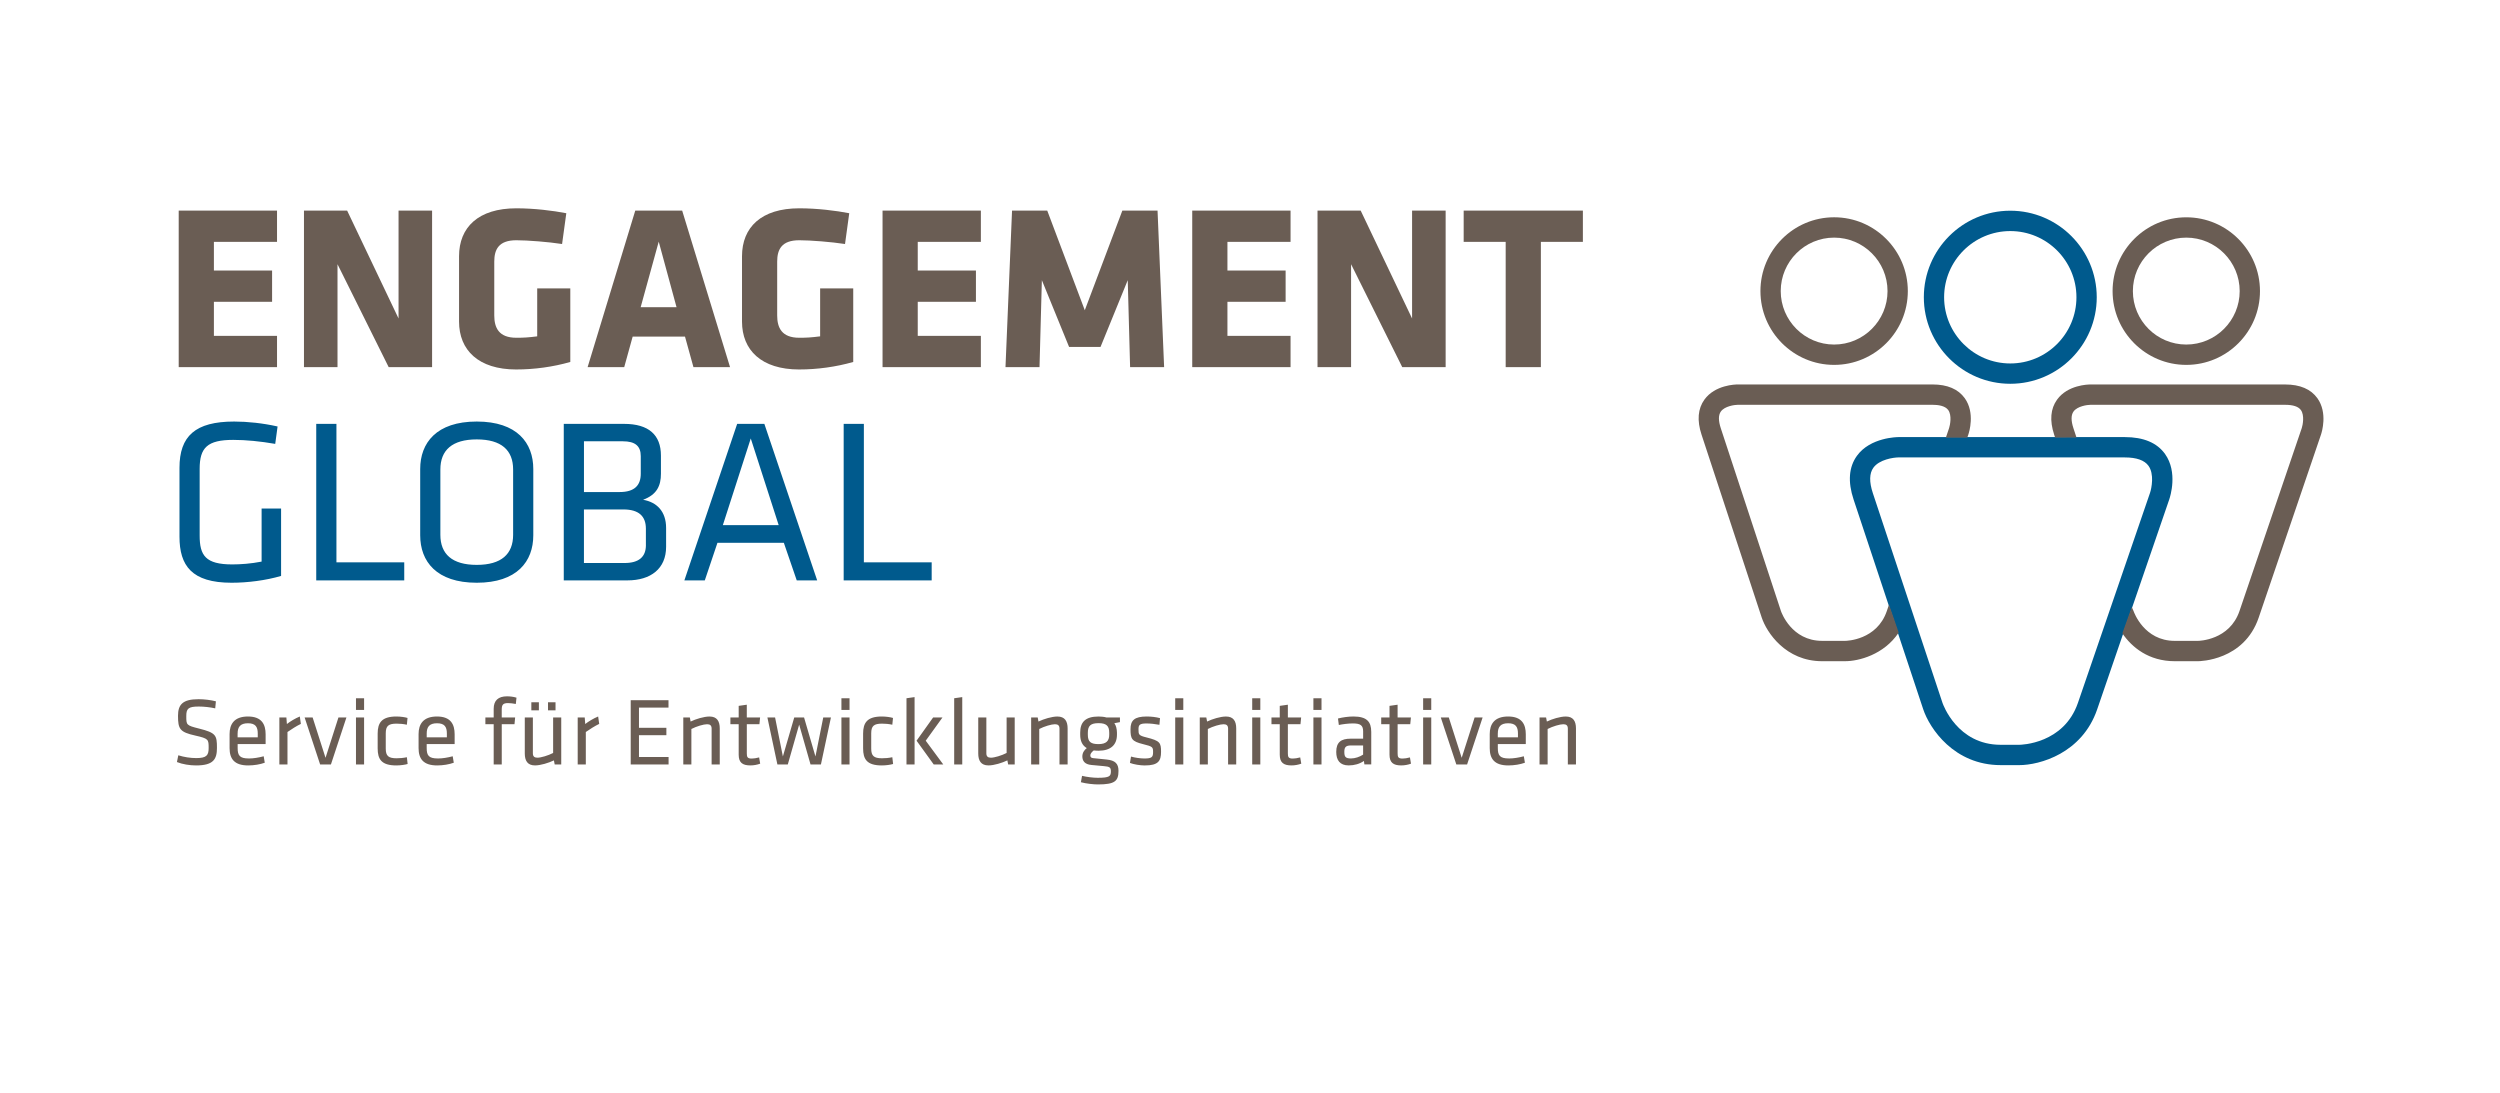
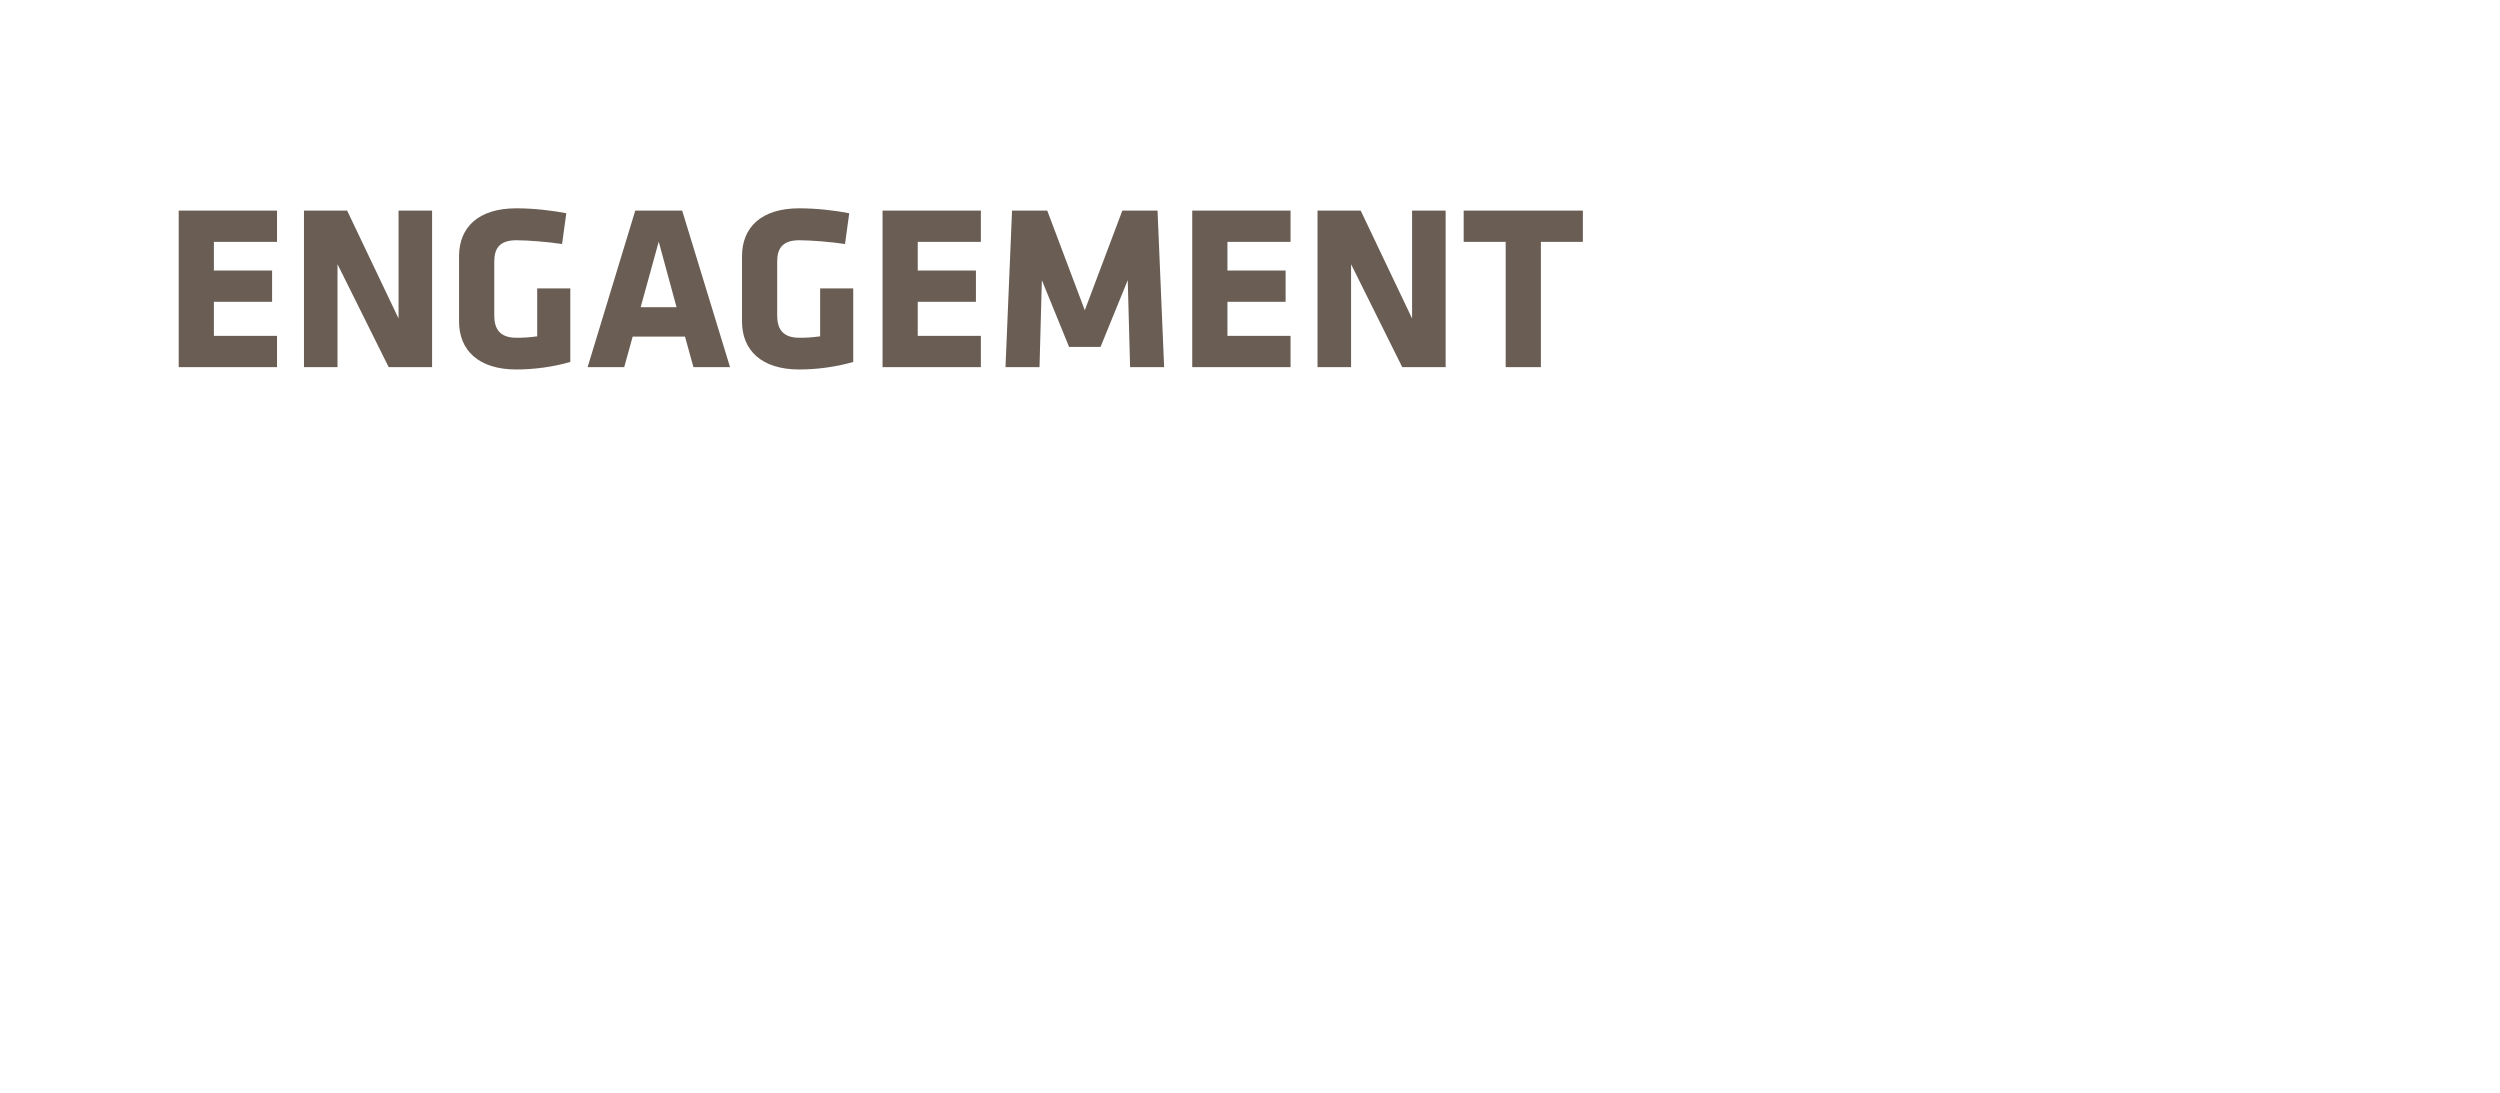
<svg xmlns="http://www.w3.org/2000/svg" id="Presse-_und_Informationsamt_der_Bundesregierung_Kopie" data-name="Presse- und Informationsamt der Bundesregierung Kopie" version="1.1" viewBox="0 0 1189.68 520">
  <defs>
    <style>
      .cls-1 {
        fill: #6a5d54;
      }

      .cls-1, .cls-2 {
        stroke-width: 0px;
      }

      .cls-2 {
        fill: #005a8d;
      }
    </style>
  </defs>
-   <path class="cls-2" d="M956.64,182.63c-22.68,0-41.14-18.47-41.14-41.18s18.46-41.18,41.14-41.18,41.14,18.48,41.14,41.18-18.45,41.18-41.14,41.18M956.64,109.96c-17.36,0-31.49,14.13-31.49,31.49s14.12,31.51,31.49,31.51,31.48-14.13,31.48-31.51-14.12-31.49-31.48-31.49M960.86,364.1h-8.78c-22.19,0-33.84-17.43-36.9-26.65l-33.11-99.75c-2.8-8.45-2.27-15.44,1.59-20.79,6.36-8.82,19.26-8.91,19.8-8.91h107.68c8.9,0,15.34,2.71,19.15,8.05,6.18,8.67,2.44,20.32,1.99,21.62l-34.3,99.91c-7.2,20.98-27.42,26.52-37.11,26.52M903.45,217.67c-2.35.02-9.14.95-11.98,4.93-1.92,2.69-2,6.74-.24,12.05l33.12,99.75c.27.81,7.06,20.03,27.73,20.03h8.77c.97,0,21.28-.44,27.99-19.98l34.3-99.92c.75-2.23,2.09-8.94-.74-12.87-1.9-2.64-5.69-3.98-11.26-3.98h-107.68Z" />
-   <path class="cls-1" d="M1045.9,314.65h-10.99c-12.42,0-20.43-6.63-24.94-13.25,3.26-9.4,4.51-12.48,4.51-12.48l.83,1.9c.18.52,5.01,14.15,19.59,14.15h10.99c.59,0,15.08-.31,19.81-14.18l29.65-87.1c.46-1.4,1.39-6.05-.43-8.57-1.2-1.65-3.71-2.48-7.49-2.48h-92.67c-1.49.01-6.2.63-8.04,3.2-1.2,1.69-1.22,4.37-.03,7.96l1.44,4.37-10.16.05-.46-1.39c-2.21-6.73-1.74-12.34,1.4-16.67,5.05-7,14.75-7.2,15.85-7.2h92.67c7.08,0,12.24,2.21,15.35,6.55,5,6.99,2.06,16.27,1.71,17.3l-29.65,87.11c-6.99,20.49-28.06,20.73-28.95,20.73M878.09,314.65h-10.99c-17.33,0-26.39-13.64-28.77-20.84l-28.62-86.99c-2.22-6.72-1.75-12.33,1.38-16.67,5.06-7,14.77-7.2,15.86-7.2h92.68c7.08,0,12.24,2.21,15.35,6.55,5,6.99,2.05,16.27,1.69,17.3l-.49,1.44h-10.19s1.54-4.56,1.54-4.56c.46-1.41,1.39-6.06-.43-8.57-1.49-2.06-4.88-2.48-7.48-2.48h-92.68c-1.49.01-6.21.63-8.04,3.2-1.2,1.69-1.21,4.36-.02,7.96l28.62,86.98c.19.56,5,14.19,19.59,14.19h10.99c.59,0,15.07-.31,19.8-14.17l1.04-3.05s3.59,10.1,4.62,13.29c-7.04,10.58-19.13,13.61-25.45,13.61M872.81,173.64c-19.34,0-35.07-15.76-35.07-35.11s15.73-35.13,35.07-35.13,35.07,15.77,35.07,35.13-15.73,35.11-35.07,35.11M872.81,113.08c-14.02,0-25.41,11.41-25.41,25.44s11.4,25.44,25.41,25.44,25.41-11.41,25.41-25.44-11.4-25.44-25.41-25.44M1040.39,173.64c-19.34,0-35.07-15.75-35.07-35.11s15.73-35.12,35.07-35.12,35.07,15.76,35.07,35.12-15.73,35.11-35.07,35.11M1040.39,113.08c-14.01,0-25.41,11.41-25.41,25.45s11.4,25.43,25.41,25.43,25.41-11.41,25.41-25.43-11.4-25.45-25.41-25.45" />
  <path class="cls-1" d="M85.04,174.71v-74.48h46.79v14.88h-30.04v13.64h27.69v14.87h-27.69v16.22h30.04v14.87h-46.79ZM184.97,174.71h20.65v-74.48h-15.96v51.33l-24.46-51.33h-20.55v74.48h15.96v-48.98l24.35,48.98ZM245.7,175.82c8.6,0,17.53-1.23,25.69-3.57v-35h-15.75v22.81c-4.35.56-6.58.67-9.93.67-8.38,0-10.5-4.81-10.5-10.62v-25.61c0-5.81,2.12-10.17,10.5-10.17,5.36,0,15.3.79,21.77,1.79l2.01-14.65c-6.37-1.23-15.19-2.34-23.79-2.34-18.09,0-27.25,9.06-27.25,22.81v31.09c0,13.53,9.16,22.8,27.25,22.8M324.64,100.23h-22.34l-22.67,74.48h17.42l4.02-14.54h24.9l4.02,14.54h17.42l-22.78-74.48ZM313.47,115l8.48,31.2h-17.08l8.6-31.2ZM380.34,175.82c8.61,0,17.54-1.23,25.69-3.57v-35h-15.75v22.81c-4.36.56-6.59.67-9.94.67-8.37,0-10.5-4.81-10.5-10.62v-25.61c0-5.81,2.12-10.17,10.5-10.17,5.36,0,15.3.79,21.78,1.79l2.01-14.65c-6.37-1.23-15.18-2.34-23.79-2.34-18.08,0-27.24,9.06-27.24,22.81v31.09c0,13.53,9.16,22.8,27.24,22.8M466.77,174.71v-14.87h-30.04v-16.22h27.69v-14.87h-27.69v-13.64h30.04v-14.88h-46.79v74.48h46.79ZM508.74,165.09h14.97l12.95-31.76,1.12,41.37h16.19l-3.13-74.48h-16.75l-17.87,47.42-17.87-47.42h-16.75l-3.12,74.48h16.19l1.12-41.37,12.95,31.76ZM614.14,174.71v-14.87h-30.04v-16.22h27.69v-14.87h-27.69v-13.64h30.04v-14.88h-46.79v74.48h46.79ZM667.28,174.71h20.66v-74.48h-15.97v51.33l-24.45-51.33h-20.55v74.48h15.97v-48.98l24.35,48.98ZM753.25,115.11v-14.88h-56.73v14.88h19.99v59.6h16.75v-59.6h19.99Z" />
-   <path class="cls-2" d="M95.01,254.84c0,9.5,2.79,13.75,15.52,13.75,3.91,0,8.82-.33,13.96-1.34v-25.27h9.27v32.09c-7.26,2.13-15.86,3.24-23.56,3.24-18.99,0-24.79-8.16-24.79-21.91v-32.77c0-15.09,7.48-22.03,26.02-22.03,6.37,0,13.74.78,20.66,2.35l-1.12,8.28c-7.15-1.23-13.84-1.9-19.99-1.9-12.29,0-15.97,3.69-15.97,13.76v31.75ZM160.1,201.72h-9.61v74.48h41.88v-8.61h-32.27v-65.87ZM253.78,223.19c0-12.42-7.71-22.59-26.91-22.59s-26.91,10.18-26.91,22.59v31.53c0,12.41,7.7,22.59,26.91,22.59s26.91-10.17,26.91-22.59v-31.53ZM209.56,223.41c0-9.17,5.59-14.31,17.31-14.31s17.31,5.14,17.31,14.31v31.09c0,9.17-5.58,14.31-17.31,14.31s-17.31-5.15-17.31-14.31v-31.09ZM298.55,276.19c11.17,0,18.43-5.59,18.43-15.99v-8.95c0-7.94-4.47-12.3-10.95-13.42,6.59-2.46,8.49-6.71,8.49-12.41v-8.61c0-9.84-5.81-15.1-17.54-15.1h-28.7v74.48h30.27ZM304.92,225.43c0,5.37-2.8,8.72-10.05,8.72h-16.98v-24.15h18.54c5.81,0,8.49,2.24,8.49,7.05v8.39ZM307.37,259.42c0,5.59-3.36,8.5-10.17,8.5h-19.32v-25.49h18.76c7.37,0,10.72,3.24,10.72,9.17v7.83ZM363.75,201.72h-12.96l-25.12,74.48h9.72l6.02-17.89h31.6l6.14,17.89h9.72l-25.13-74.48ZM370.56,249.91h-26.58l13.29-41.26,13.29,41.26ZM411.09,201.72h-9.61v74.48h41.88v-8.61h-32.27v-65.87Z" />
-   <path class="cls-1" d="M93.28,364.25c-2.94,0-6.47-.55-9.08-1.61l.65-3.22c2.79.87,5.73,1.33,8.53,1.33,4.9,0,5.91-1.29,5.91-4.78,0-4.13-.04-4.5-6.33-5.93-7.38-1.65-8.25-3.07-8.25-9.41,0-5.33,2.2-7.9,9.76-7.9,2.66,0,5.84.37,8.27,1.01l-.32,3.35c-2.44-.55-5.32-.87-7.85-.87-5,0-5.92,1.01-5.92,4.55,0,4.23,0,4.41,6.06,5.93,8.11,2.02,8.53,3.21,8.53,9.18,0,5.33-1.57,8.37-9.96,8.37M118.41,360.93c-4.35,0-5.32-1.42-5.32-4.96v-1.88h13.31v-4.68c0-4.64-1.8-8.45-8.4-8.45s-8.75,3.72-8.75,8.35v6.71c0,5.05,2.24,8.23,8.86,8.23,2.79,0,5.77-.51,7.88-1.29l-.5-3.07c-2.43.64-4.86,1.05-7.07,1.05M113.08,349.04c0-3.12,1.3-4.86,4.91-4.86s4.67,1.74,4.67,4.86v1.85h-9.59v-1.85ZM142.67,340.96c-2.21.92-4.51,2.3-6.15,3.58l-.24-3.13h-3.34v22.37h3.86v-15.44c1.83-1.28,4.26-2.84,6.37-3.86l-.5-3.53ZM154.91,360.62l-6.14-19.21h-3.81l7.38,22.37h5.14l7.38-22.37h-3.8l-6.15,19.21ZM169.4,337.83h3.86v-5.55h-3.86v5.55ZM169.4,363.79h3.86v-22.37h-3.86v22.37ZM179.72,356.11c0,5.15,1.74,8.14,8.89,8.14,1.98,0,4.23-.33,5.37-.69l-.36-3.22c-1.75.37-3.36.5-4.91.5-3.86,0-5.14-1.11-5.14-4.59v-7.3c0-3.49,1.28-4.59,5.14-4.59,1.56,0,3.16.14,4.91.51l.31-3.22c-1.14-.37-3.34-.69-5.32-.69-6.97,0-8.89,2.99-8.89,8.12v7.03M208.37,360.93c-4.36,0-5.32-1.42-5.32-4.96v-1.88h13.3v-4.68c0-4.64-1.79-8.45-8.4-8.45s-8.76,3.72-8.76,8.35v6.71c0,5.05,2.25,8.23,8.85,8.23,2.8,0,5.78-.51,7.9-1.29l-.51-3.07c-2.42.64-4.85,1.05-7.06,1.05M203.06,349.04c0-3.12,1.28-4.86,4.9-4.86s4.69,1.74,4.69,4.86v1.85h-9.59v-1.85ZM245.79,332c-1.51-.46-3.07-.64-4.54-.64-4.12,0-6.32,1.97-6.32,5.92v4.14h-3.95v3.21h3.95v19.16h3.84v-19.16h6.06l.31-3.21h-6.38v-3.76c0-2.25.6-3.08,2.99-3.08.97,0,2.53.18,3.71.42l.32-2.99ZM249.73,341.41v17.13c0,3.44,1.28,5.7,4.87,5.7,2.66,0,6.51-1.2,8.99-2.39l.37,1.93h3.12v-22.37h-3.86v16.91c-2.38,1.24-5.82,2.25-7.48,2.25-1.41,0-2.16-.6-2.16-2.07v-17.09h-3.85ZM252.85,338.02h3.59v-3.82h-3.59v3.82ZM260.78,338.02h3.58v-3.82h-3.58v3.82ZM284.64,340.96c-2.21.92-4.51,2.3-6.15,3.58l-.24-3.13h-3.34v22.37h3.86v-15.44c1.83-1.28,4.26-2.84,6.37-3.86l-.5-3.53ZM300.13,363.79h18.03v-3.54h-14.09v-10.38h13.04v-3.53h-13.04v-9.61h14.05v-3.53h-17.98v30.59ZM342.51,363.79v-17.13c0-3.44-1.3-5.69-4.87-5.69-2.66,0-6.51,1.19-9,2.39l-.36-1.93h-3.12v22.37h3.85v-16.9c2.39-1.24,5.83-2.26,7.47-2.26,1.43,0,2.16.6,2.16,2.07v17.09h3.86ZM361.26,360.43c-1.42.37-2.53.55-3.58.55-2.06,0-2.29-.82-2.29-2.48v-13.88h6l.32-3.21h-6.33v-6.06l-3.86.55v5.51h-3.94v3.21h3.94v14.52c0,3.72,1.78,5.1,5.55,5.1,1.65,0,3.3-.32,4.68-.83l-.5-2.99ZM390.65,363.79l4.77-22.37h-3.66l-3.71,18.56-5.42-18.56h-4.67l-5.41,18.56-3.71-18.56h-3.66l4.76,22.37h4.95l5.41-18.97,5.41,18.97h4.95ZM400.41,337.83h3.86v-5.55h-3.86v5.55ZM400.41,363.79h3.86v-22.37h-3.86v22.37ZM410.73,356.11c0,5.15,1.75,8.14,8.9,8.14,1.97,0,4.22-.33,5.37-.69l-.37-3.22c-1.74.37-3.34.5-4.91.5-3.84,0-5.13-1.11-5.13-4.59v-7.3c0-3.49,1.28-4.59,5.13-4.59,1.57,0,3.18.14,4.91.51l.32-3.22c-1.15-.37-3.36-.69-5.32-.69-6.97,0-8.9,2.99-8.9,8.12v7.03M435.22,363.79v-32.06l-3.85.55v31.51h3.85ZM444.06,341.41l-7.89,11.07,8.16,11.3h4.54l-8.34-11.3,7.98-11.07h-4.45ZM457.91,363.79v-32.06l-3.84.55v31.51h3.84ZM465.52,341.41v17.13c0,3.44,1.3,5.7,4.87,5.7,2.66,0,6.52-1.2,8.99-2.39l.37,1.93h3.12v-22.37h-3.85v16.91c-2.39,1.24-5.83,2.25-7.48,2.25-1.42,0-2.16-.6-2.16-2.07v-17.09h-3.86ZM508.05,363.79v-17.13c0-3.44-1.3-5.69-4.87-5.69-2.66,0-6.52,1.19-9,2.39l-.36-1.93h-3.12v22.37h3.85v-16.9c2.38-1.24,5.82-2.26,7.47-2.26,1.43,0,2.16.6,2.16,2.07v17.09h3.86ZM532.94,341.42h-6.43c-1.05-.32-2.61-.45-3.76-.45-6.38,0-8.71,2.8-8.71,7.66v1.02c0,2.94,1.01,5.14,3.12,6.34-1.2.92-2.1,2.3-2.1,3.95,0,2.06,1.05,3.81,4.35,4.09,2.62.23,3.45.32,5.92.55,2.62.23,3.31.55,3.31,2.43,0,2.34-.55,3.12-6.24,3.12-2.24,0-5.14-.37-7.48-.93l-.55,3.04c2.53.69,6.06,1.05,8.12,1.05,8.07,0,9.77-1.61,9.77-6.48,0-3.39-1.56-4.96-5.6-5.37-2.79-.27-3.99-.41-6.32-.65-1.01-.09-1.48-.42-1.48-1.29,0-.96.83-1.74,1.61-2.39.7.09,1.48.14,2.3.14,5.82,0,8.76-2.8,8.76-7.63v-1.02c-.05-1.73-.4-3.3-1.24-4.45l2.66-.5v-2.25ZM522.76,344.13c3.71,0,5.09,1.28,5.09,4.54v.97c0,2.94-1.42,4.46-5.09,4.46s-5.09-1.06-5.09-4.46v-.97c0-3.3,1.38-4.54,5.09-4.54M544.81,364.25c6.37,0,7.7-2.12,7.7-6.48s-.5-5.24-6.92-6.85c-3.76-.92-3.81-1.37-3.81-3.85,0-2.02.46-2.8,3.77-2.8,1.83,0,4.31.27,6.19.64l.28-3.17c-1.83-.5-4.19-.78-6.33-.78-5.87,0-7.71,1.88-7.71,6.02,0,4.63.51,5.79,6.07,7.16,4.49,1.1,4.67,1.38,4.67,3.77s-.6,3.03-4.12,3.03c-1.93,0-4.46-.36-6.38-.91l-.51,3.03c1.8.69,4.82,1.2,7.11,1.2M559.25,337.83h3.85v-5.55h-3.85v5.55ZM559.25,363.79h3.85v-22.37h-3.85v22.37ZM588.28,363.79v-17.13c0-3.44-1.28-5.69-4.87-5.69-2.66,0-6.51,1.19-8.99,2.39l-.37-1.93h-3.12v22.37h3.85v-16.9c2.39-1.24,5.82-2.26,7.48-2.26,1.42,0,2.15.6,2.15,2.07v17.09h3.86ZM595.89,337.83h3.86v-5.55h-3.86v5.55ZM595.89,363.79h3.86v-22.37h-3.86v22.37ZM618.73,360.43c-1.43.37-2.53.55-3.58.55-2.06,0-2.29-.82-2.29-2.48v-13.88h6l.32-3.21h-6.32v-6.06l-3.86.55v5.51h-3.94v3.21h3.94v14.52c0,3.72,1.79,5.1,5.55,5.1,1.65,0,3.31-.32,4.69-.83l-.51-2.99ZM625.01,337.83h3.86v-5.55h-3.86v5.55ZM625.01,363.79h3.86v-22.37h-3.86v22.37ZM652.53,348.22c0-4.78-2.11-7.26-8.48-7.26-2.4,0-5.23.41-7.34.96l.4,3.08c1.75-.37,4.54-.74,6.7-.74,3.63,0,4.87.96,4.87,3.77v3.49h-5.97c-4.49,0-6.83,1.65-6.83,6.29,0,3.95,1.75,6.43,5.92,6.43,2.71,0,5.27-.74,7.25-2.12l.23,1.65h3.26v-15.57ZM648.67,359.1c-1.69,1.1-3.85,1.83-5.77,1.83-2.76,0-3.17-.91-3.17-3.21s.86-2.98,3.25-2.98h5.69v4.36ZM670.96,360.43c-1.42.37-2.52.55-3.57.55-2.07,0-2.3-.82-2.3-2.48v-13.88h6.01l.32-3.21h-6.34v-6.06l-3.85.55v5.51h-3.95v3.21h3.95v14.52c0,3.72,1.79,5.1,5.55,5.1,1.65,0,3.31-.32,4.67-.83l-.5-2.99ZM677.23,337.83h3.86v-5.55h-3.86v5.55ZM677.23,363.79h3.86v-22.37h-3.86v22.37ZM695.58,360.62l-6.14-19.21h-3.81l7.39,22.37h5.13l7.39-22.37h-3.81l-6.15,19.21ZM718.09,360.93c-4.35,0-5.32-1.42-5.32-4.96v-1.88h13.31v-4.68c0-4.64-1.8-8.45-8.4-8.45s-8.76,3.72-8.76,8.35v6.71c0,5.05,2.24,8.23,8.86,8.23,2.79,0,5.77-.51,7.88-1.29l-.51-3.07c-2.43.64-4.86,1.05-7.07,1.05M712.77,349.04c0-3.12,1.3-4.86,4.91-4.86s4.67,1.74,4.67,4.86v1.85h-9.59v-1.85ZM749.96,363.79v-17.13c0-3.44-1.28-5.69-4.86-5.69-2.66,0-6.51,1.19-8.99,2.39l-.37-1.93h-3.12v22.37h3.85v-16.9c2.39-1.24,5.82-2.26,7.48-2.26,1.41,0,2.14.6,2.14,2.07v17.09h3.86Z" />
</svg>